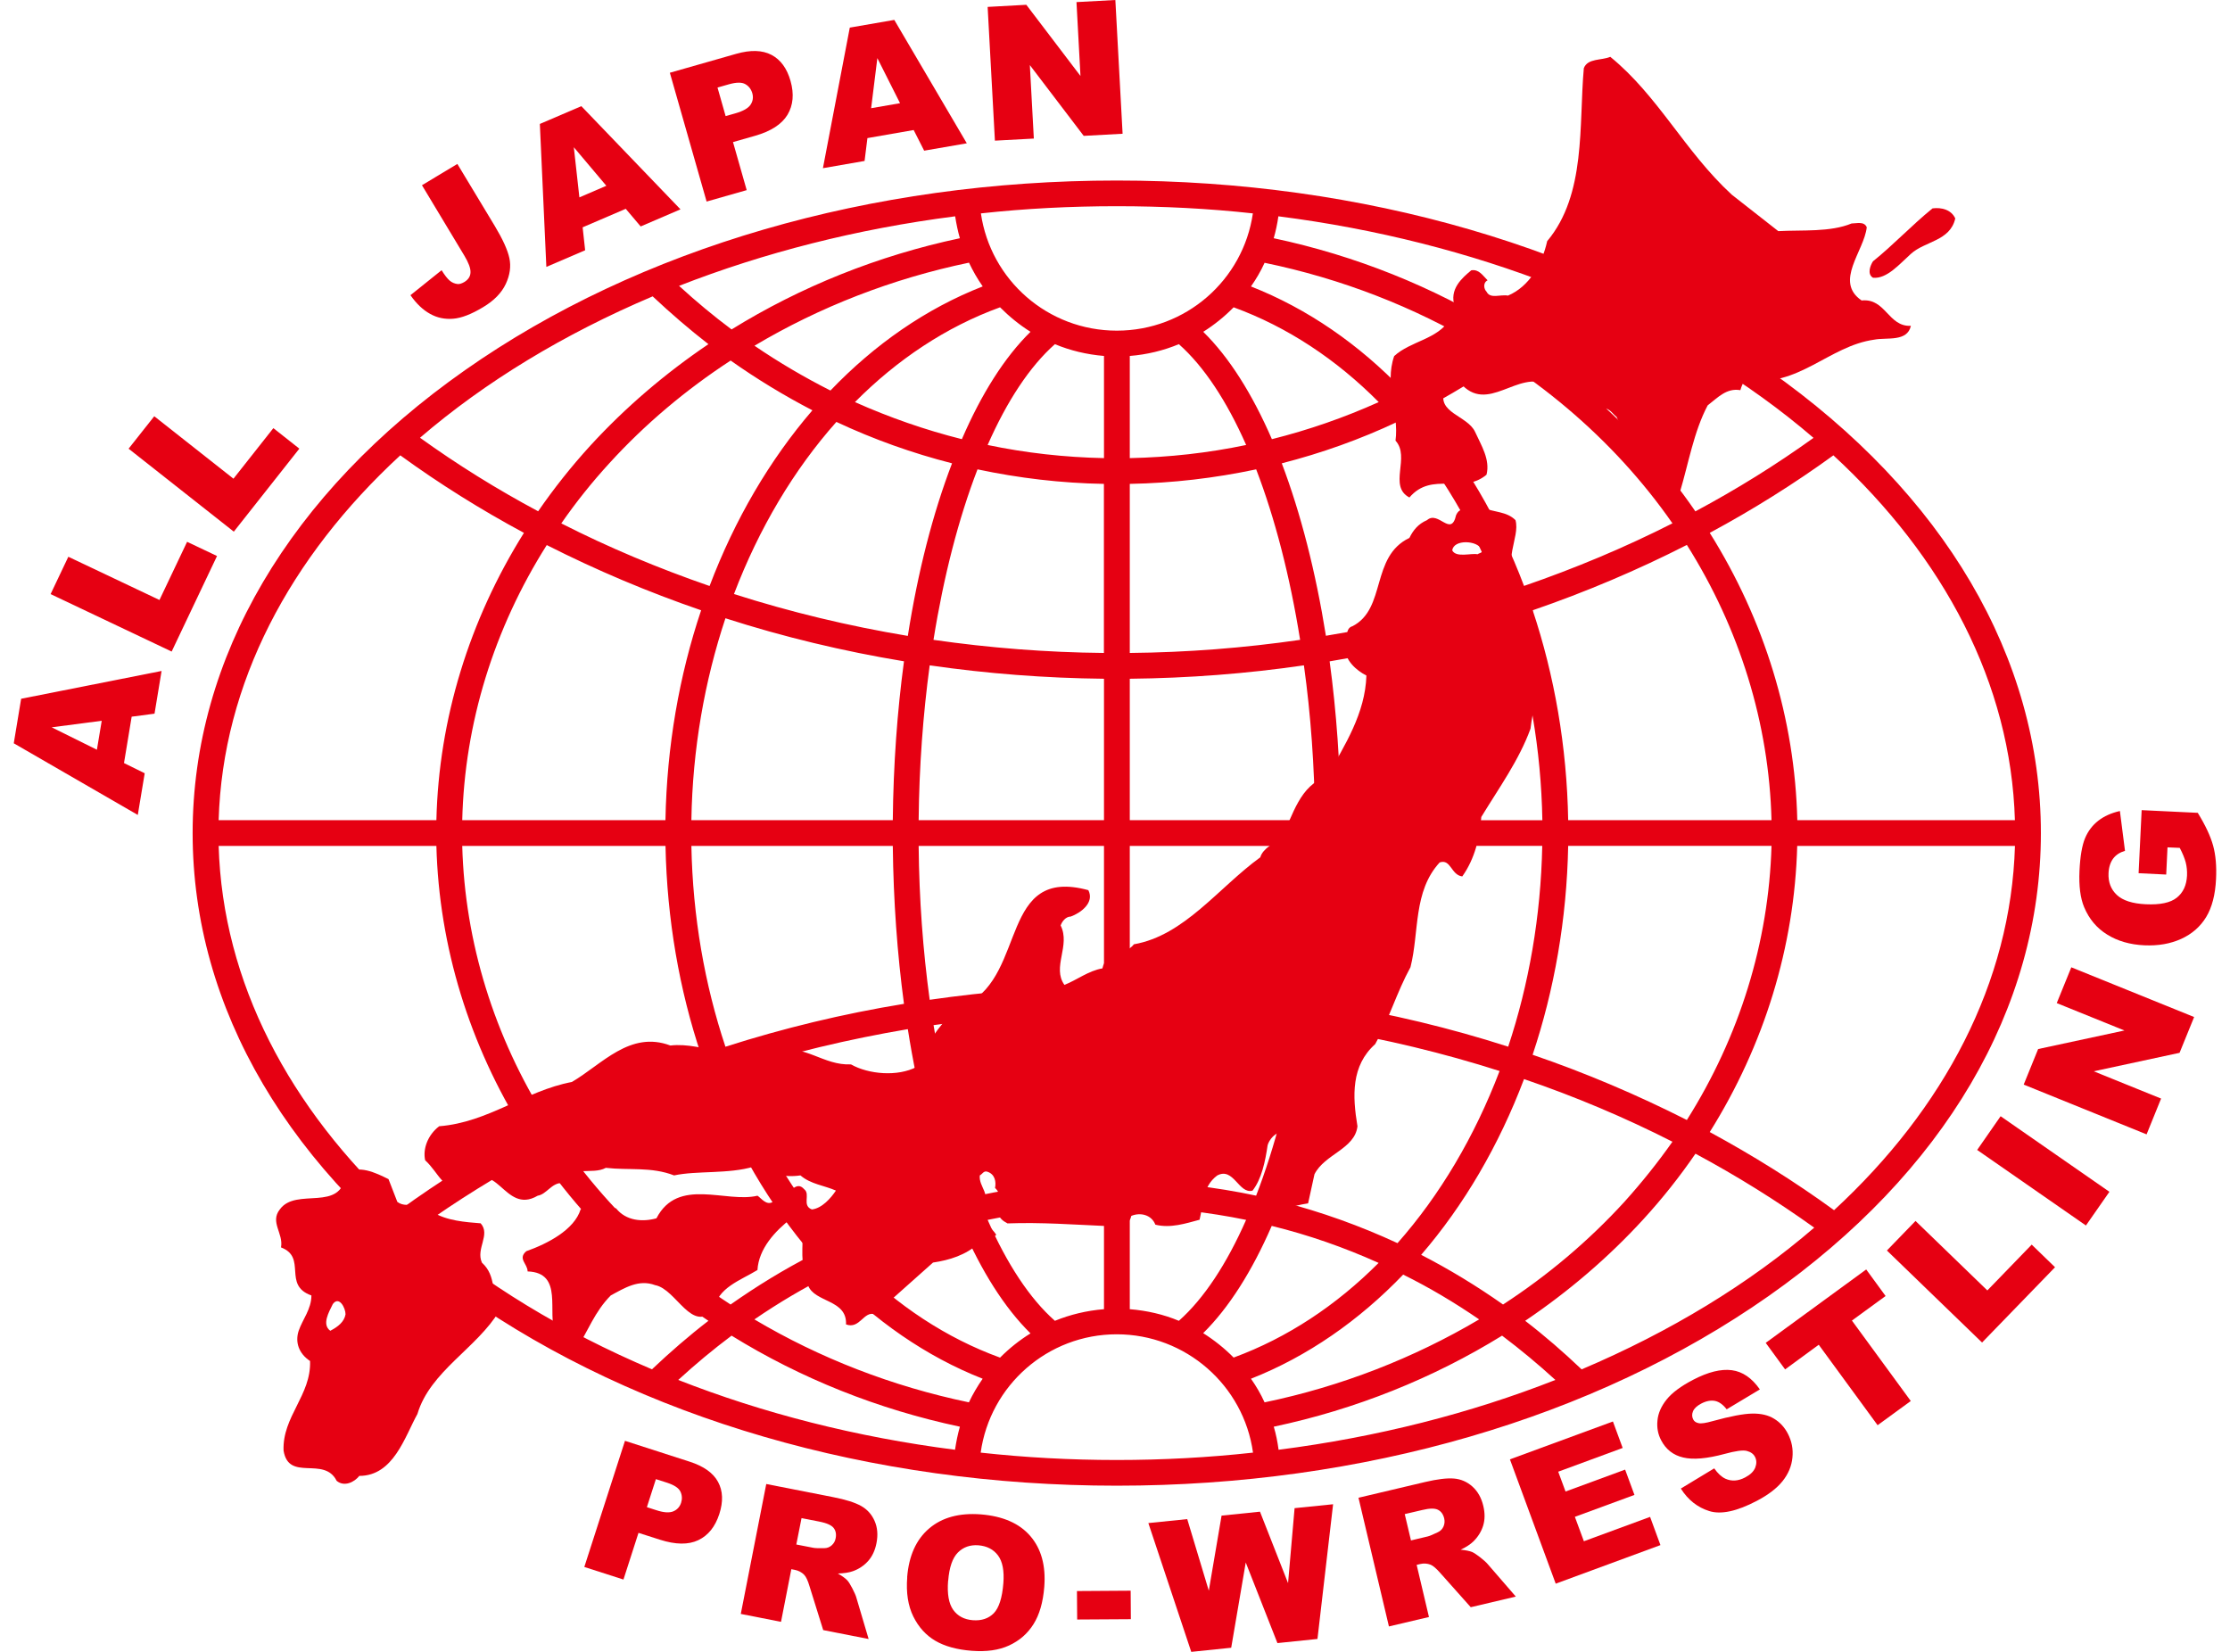
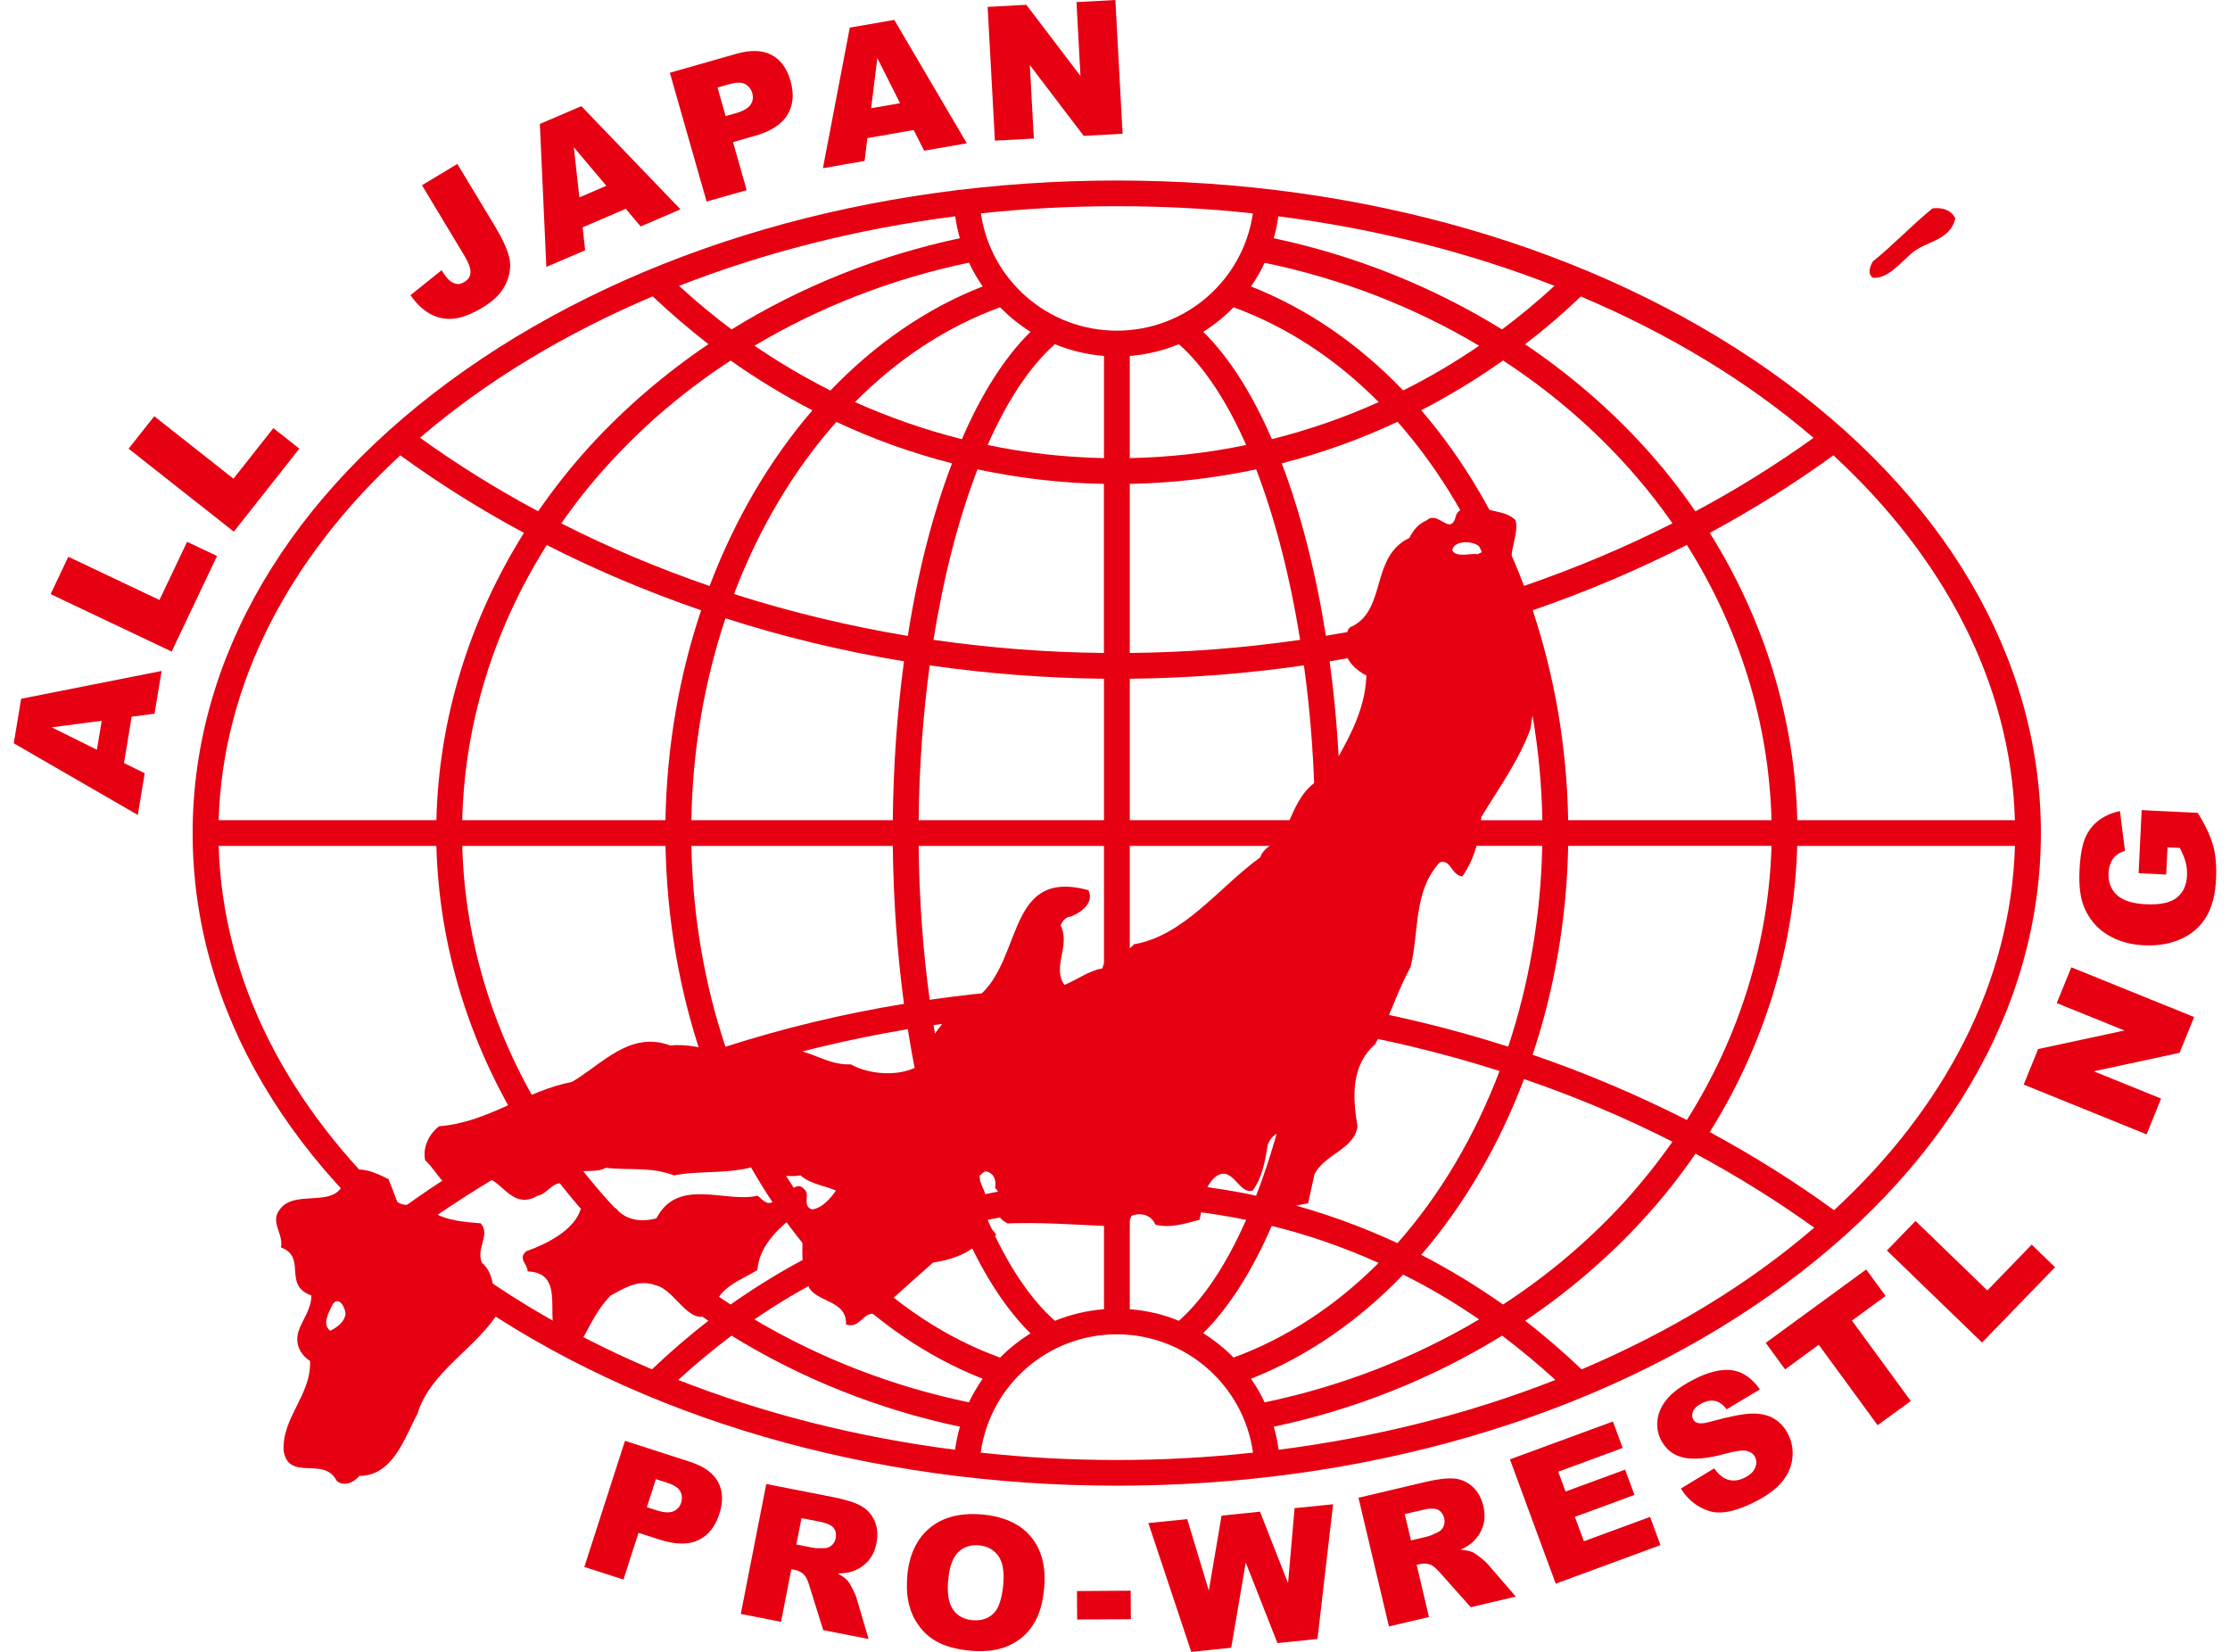
<svg xmlns="http://www.w3.org/2000/svg" width="81" height="60" viewBox="0 0 81 60" fill="none">
  <g clip-path="url(#clip0_2634_55947)">
    <path d="M64.243 13.445C57.91 9.002 49.504 6.557 40.564 6.557C31.625 6.557 23.221 9.002 16.891 13.445C10.509 17.925 6.997 23.899 6.997 30.262C6.997 36.624 10.509 42.593 16.891 47.074C23.221 51.519 31.627 53.964 40.564 53.964C49.502 53.964 57.91 51.519 64.243 47.074C70.622 42.593 74.131 36.627 74.131 30.262C74.131 23.897 70.622 17.925 64.243 13.445ZM73.187 29.79H65.283C65.197 26.121 64.09 22.526 62.103 19.355C63.669 18.512 65.17 17.571 66.594 16.539C70.61 20.242 73.042 24.823 73.187 29.79ZM46.267 51.821C49.241 51.192 52.052 50.062 54.56 48.514C55.227 49.017 55.873 49.553 56.496 50.123C53.419 51.332 50.033 52.2 46.442 52.659C46.403 52.369 46.349 52.094 46.267 51.821ZM45.933 50.937C45.795 50.632 45.628 50.349 45.439 50.079C47.497 49.268 49.366 47.963 50.967 46.297C51.924 46.769 52.841 47.317 53.727 47.924C51.361 49.325 48.719 50.359 45.933 50.937ZM34.689 52.659C31.101 52.2 27.715 51.332 24.636 50.123C25.258 49.553 25.902 49.017 26.573 48.514C29.079 50.064 31.893 51.192 34.866 51.821C34.788 52.094 34.733 52.367 34.689 52.659ZM35.196 50.937C32.414 50.359 29.773 49.332 27.402 47.924C28.288 47.317 29.215 46.769 30.162 46.297C31.765 47.963 33.632 49.268 35.693 50.079C35.506 50.349 35.338 50.632 35.193 50.937H35.196ZM34.866 8.653C31.893 9.284 29.079 10.415 26.573 11.966C25.917 11.477 25.28 10.946 24.665 10.383C27.742 9.181 31.113 8.316 34.694 7.857C34.738 8.134 34.792 8.4 34.866 8.655V8.653ZM35.196 9.54C35.341 9.847 35.506 10.132 35.695 10.403C33.634 11.209 31.767 12.511 30.164 14.185C29.212 13.703 28.29 13.162 27.405 12.558C29.773 11.147 32.417 10.118 35.198 9.54H35.196ZM46.437 7.857C50.016 8.314 53.392 9.181 56.464 10.383C55.851 10.946 55.214 11.477 54.558 11.966C52.052 10.417 49.238 9.284 46.265 8.653C46.339 8.397 46.395 8.134 46.435 7.854L46.437 7.857ZM45.933 9.545C48.719 10.12 51.361 11.147 53.727 12.558C52.841 13.165 51.921 13.706 50.967 14.182C49.371 12.514 47.497 11.214 45.439 10.405C45.628 10.135 45.795 9.85 45.933 9.547V9.545ZM46.558 43.65C47.246 41.837 47.792 39.713 48.161 37.381C50.316 37.742 52.426 38.249 54.469 38.902C53.564 41.281 52.303 43.409 50.761 45.154C49.403 44.525 47.999 44.021 46.558 43.65ZM40.1 29.79H33.368C33.386 27.851 33.528 25.956 33.769 24.167C35.847 24.467 37.965 24.632 40.1 24.654V29.79ZM40.1 30.726V35.828C37.965 35.845 35.847 36.015 33.769 36.315C33.526 34.535 33.386 32.66 33.368 30.726H40.1ZM41.037 30.726H47.765C47.745 32.658 47.605 34.533 47.362 36.315C45.286 36.015 43.171 35.845 41.037 35.828V30.726ZM41.037 29.79V24.654C43.171 24.632 45.286 24.469 47.362 24.167C47.61 25.951 47.748 27.846 47.765 29.79H41.037ZM41.037 23.717V17.576C42.593 17.547 44.123 17.367 45.628 17.048C46.309 18.822 46.855 20.931 47.224 23.241C45.19 23.535 43.122 23.698 41.034 23.717H41.037ZM40.1 23.717C38.012 23.698 35.938 23.533 33.907 23.241C34.276 20.931 34.822 18.822 35.506 17.048C37.006 17.367 38.54 17.549 40.097 17.576V23.717H40.1ZM32.975 23.098C30.821 22.739 28.708 22.231 26.66 21.577C27.567 19.196 28.831 17.067 30.38 15.325C31.733 15.959 33.137 16.46 34.581 16.829C33.887 18.638 33.339 20.768 32.975 23.098ZM32.835 24.022C32.589 25.851 32.449 27.792 32.429 29.79H25.113C25.154 27.212 25.592 24.735 26.35 22.457C28.452 23.133 30.619 23.654 32.835 24.02V24.022ZM32.429 30.726C32.451 32.712 32.591 34.641 32.835 36.462C30.619 36.823 28.452 37.347 26.35 38.02C25.595 35.759 25.162 33.292 25.113 30.726H32.429ZM32.975 37.381C33.341 39.713 33.887 41.837 34.581 43.65C33.135 44.021 31.733 44.523 30.38 45.154C28.831 43.409 27.567 41.281 26.662 38.902C28.708 38.249 30.821 37.745 32.975 37.381ZM33.907 37.236C35.938 36.949 38.012 36.786 40.1 36.764V42.901C38.543 42.935 37.008 43.112 35.508 43.431C34.824 41.662 34.278 39.546 33.91 37.239L33.907 37.236ZM41.037 36.764C43.122 36.786 45.193 36.949 47.227 37.236C46.858 39.551 46.312 41.662 45.626 43.429C44.126 43.11 42.593 42.933 41.037 42.898V36.762V36.764ZM48.296 36.46C48.547 34.639 48.682 32.717 48.702 30.724H56.019C55.967 33.289 55.534 35.754 54.782 38.018C52.681 37.342 50.51 36.821 48.294 36.46H48.296ZM48.702 29.79C48.682 27.79 48.545 25.851 48.296 24.022C50.512 23.654 52.684 23.135 54.784 22.459C55.541 24.737 55.977 27.214 56.023 29.792H48.702V29.79ZM48.161 23.093C47.79 20.768 47.244 18.638 46.558 16.829C47.999 16.46 49.406 15.959 50.761 15.32C52.305 17.067 53.567 19.196 54.469 21.577C52.431 22.231 50.316 22.739 48.161 23.093ZM51.621 14.902C52.649 14.371 53.641 13.767 54.595 13.094C56.223 14.158 57.706 15.406 58.997 16.819C59.631 17.515 60.217 18.244 60.748 19.009C59.021 19.886 57.216 20.641 55.357 21.282C54.445 18.866 53.176 16.704 51.621 14.9V14.902ZM44.809 11.162C46.767 11.877 48.545 13.059 50.079 14.605C48.828 15.168 47.534 15.617 46.199 15.952C45.485 14.308 44.647 12.976 43.705 12.052C44.108 11.799 44.482 11.496 44.809 11.162ZM42.82 12.501C43.734 13.312 44.561 14.57 45.264 16.163C43.882 16.453 42.465 16.61 41.037 16.64V12.929C41.661 12.88 42.264 12.732 42.82 12.501ZM40.1 16.64C38.668 16.61 37.257 16.453 35.874 16.163C36.575 14.57 37.402 13.312 38.317 12.501C38.872 12.732 39.472 12.877 40.1 12.929V16.64ZM34.938 15.952C33.605 15.617 32.311 15.165 31.054 14.605C32.589 13.059 34.369 11.872 36.325 11.162C36.657 11.496 37.028 11.799 37.431 12.052C36.489 12.976 35.648 14.308 34.938 15.952ZM29.51 14.902C27.956 16.706 26.689 18.869 25.774 21.285C23.915 20.643 22.112 19.889 20.388 19.011C20.917 18.247 21.5 17.517 22.137 16.822C23.428 15.406 24.911 14.158 26.539 13.096C27.491 13.769 28.484 14.371 29.512 14.905L29.51 14.902ZM25.467 22.167C24.67 24.538 24.22 27.114 24.171 29.79H16.79C16.874 26.273 17.941 22.833 19.86 19.798C21.657 20.709 23.529 21.501 25.467 22.167ZM24.173 30.726C24.227 33.393 24.675 35.958 25.467 38.315C23.529 38.978 21.657 39.775 19.86 40.684C17.954 37.659 16.884 34.231 16.79 30.726H24.173ZM25.774 39.195C26.689 41.606 27.956 43.776 29.51 45.579C28.482 46.105 27.491 46.712 26.537 47.383C24.909 46.324 23.426 45.071 22.134 43.66C21.497 42.957 20.915 42.225 20.386 41.463C22.11 40.591 23.913 39.831 25.772 39.195H25.774ZM36.325 49.312C34.369 48.602 32.589 47.418 31.054 45.874C32.311 45.309 33.605 44.857 34.938 44.53C35.648 46.174 36.489 47.504 37.431 48.432C37.028 48.681 36.657 48.978 36.325 49.312ZM38.317 47.975C37.402 47.169 36.575 45.904 35.874 44.309C37.257 44.024 38.668 43.864 40.1 43.839V47.553C39.47 47.604 38.872 47.749 38.317 47.975ZM41.037 43.839C42.465 43.864 43.88 44.026 45.262 44.309C44.561 45.901 43.734 47.164 42.82 47.975C42.264 47.742 41.661 47.604 41.037 47.553V43.839ZM46.194 44.528C47.532 44.857 48.825 45.309 50.075 45.872C48.542 47.41 46.764 48.592 44.809 49.31C44.48 48.976 44.106 48.678 43.703 48.423C44.642 47.496 45.483 46.162 46.194 44.525V44.528ZM51.621 45.579C53.176 43.776 54.445 41.606 55.357 39.195C57.219 39.831 59.021 40.591 60.748 41.47C60.217 42.225 59.631 42.957 58.997 43.66C57.706 45.071 56.223 46.324 54.595 47.383C53.641 46.712 52.645 46.105 51.621 45.579ZM55.669 38.312C56.456 35.958 56.909 33.393 56.961 30.724H64.346C64.247 34.228 63.18 37.656 61.272 40.681C59.476 39.772 57.605 38.974 55.669 38.312ZM56.961 29.79C56.914 27.116 56.461 24.533 55.672 22.167C57.605 21.501 59.476 20.709 61.272 19.793C63.188 22.833 64.257 26.271 64.346 29.79H56.961ZM65.876 15.902C64.511 16.883 63.079 17.773 61.581 18.574C61.013 17.746 60.381 16.947 59.688 16.19C58.421 14.806 56.973 13.57 55.396 12.504C56.095 11.968 56.769 11.393 57.42 10.769C60.645 12.133 63.505 13.87 65.873 15.905L65.876 15.902ZM45.508 7.751C45.156 10.172 43.073 12.01 40.567 12.01C38.061 12.01 35.98 10.172 35.629 7.751C37.242 7.574 38.89 7.49 40.567 7.49C42.244 7.49 43.899 7.574 45.508 7.751ZM23.708 10.766C24.363 11.381 25.039 11.963 25.732 12.501C24.154 13.568 22.71 14.804 21.441 16.188C20.75 16.945 20.118 17.743 19.547 18.571C18.049 17.77 16.618 16.881 15.256 15.9C17.624 13.865 20.487 12.13 23.708 10.764V10.766ZM14.54 16.539C15.959 17.571 17.464 18.512 19.031 19.355C17.044 22.526 15.937 26.121 15.851 29.79H7.942C8.087 24.826 10.524 20.242 14.54 16.539ZM7.942 30.726H15.851C15.947 34.383 17.051 37.959 19.031 41.119C17.457 41.972 15.947 42.913 14.515 43.955C10.512 40.256 8.087 35.683 7.942 30.724V30.726ZM15.231 44.591C16.601 43.608 18.047 42.711 19.547 41.905C20.118 42.734 20.75 43.535 21.441 44.289C22.71 45.673 24.151 46.914 25.732 47.975C25.022 48.521 24.34 49.113 23.681 49.737C20.457 48.369 17.597 46.629 15.229 44.589L15.231 44.591ZM35.621 52.763C35.961 50.322 38.056 48.465 40.564 48.465C43.073 48.465 45.176 50.325 45.513 52.763C43.899 52.94 42.249 53.031 40.564 53.031C38.88 53.031 37.232 52.94 35.621 52.763ZM57.447 49.737C56.791 49.113 56.11 48.521 55.399 47.975C56.975 46.911 58.424 45.673 59.69 44.289C60.384 43.532 61.016 42.734 61.584 41.905C63.092 42.714 64.53 43.611 65.898 44.591C63.534 46.629 60.674 48.371 57.447 49.74V49.737ZM66.616 43.955C65.182 42.913 63.677 41.972 62.103 41.119C64.083 37.959 65.182 34.383 65.28 30.726H73.189C73.044 35.683 70.624 40.259 66.618 43.957L66.616 43.955Z" fill="#E60012" />
-     <path d="M62.895 7.065L64.592 8.395C65.462 8.348 66.475 8.439 67.255 8.117C67.437 8.117 67.713 8.029 67.806 8.255C67.71 9.127 66.613 10.228 67.619 10.914C68.495 10.823 68.583 11.875 69.409 11.835C69.277 12.428 68.536 12.248 68.079 12.337C66.424 12.568 65.327 14.084 63.446 13.804C63.308 13.853 63.259 14.032 63.215 14.172C62.71 14.084 62.388 14.448 62.027 14.725C61.52 15.686 61.333 16.831 61.016 17.886C60.465 17.982 60.096 17.662 59.865 17.2C59.683 16.419 58.997 15.826 58.717 15.141C58.535 15.001 58.441 14.77 58.168 14.858C57.526 14.448 57.113 13.671 56.242 13.991C55.138 13.391 54.034 15.089 53.028 13.895C52.846 13.895 52.617 13.941 52.48 14.17C52.155 14.998 53.301 15.087 53.579 15.686C53.81 16.19 54.132 16.696 53.995 17.242C53.119 17.982 52.02 17.102 51.194 18.07C50.414 17.66 51.238 16.6 50.689 16.006C50.827 14.998 50.274 13.991 50.64 12.934C51.238 12.383 52.204 12.337 52.662 11.604C52.435 11.329 52.893 11.368 52.846 11.145C52.617 10.503 53.119 10.088 53.441 9.818C53.722 9.774 53.852 10.002 54.034 10.181C53.854 10.275 53.901 10.503 53.995 10.594C54.132 10.87 54.496 10.685 54.774 10.737C55.554 10.408 56.014 9.587 56.198 8.759C57.62 7.065 57.344 4.541 57.529 2.477C57.669 2.109 58.17 2.202 58.49 2.064C60.234 3.485 61.198 5.502 62.897 7.065H62.895Z" fill="#E60012" />
    <path d="M71.02 7.938C70.833 8.759 69.914 8.759 69.409 9.221C68.999 9.587 68.536 10.14 68.032 10.088C67.806 9.953 67.941 9.631 68.032 9.491C68.768 8.901 69.409 8.211 70.194 7.569C70.514 7.525 70.883 7.616 71.023 7.94L71.02 7.938Z" fill="#E60012" />
    <path d="M55.645 22.422C55.827 21.783 55.047 21.552 55.229 21.049C54.494 20.454 55.229 19.537 55.047 18.893C54.725 18.569 54.27 18.616 53.852 18.434C53.532 18.893 53.119 18.205 52.89 18.709C52.706 19.535 52.248 18.527 51.833 18.893C51.511 19.031 51.329 19.262 51.194 19.537C49.772 20.223 50.37 22.103 49.128 22.744C48.808 22.835 48.992 23.295 48.852 23.526C48.852 23.983 49.263 24.351 49.632 24.538C49.588 25.91 48.852 27.06 48.208 28.2C47.2 28.524 46.968 29.623 46.558 30.402C46.28 30.633 45.869 30.815 45.778 31.139C44.261 32.24 43.021 33.98 41.187 34.299C40.867 34.72 40.178 34.53 40.043 35.174C39.532 35.263 39.126 35.59 38.663 35.774C38.203 35.128 38.892 34.351 38.526 33.616C38.57 33.479 38.708 33.292 38.892 33.292C39.258 33.159 39.763 32.786 39.532 32.333C36.322 31.459 37.286 35.359 35.132 36.462C34.443 36.73 33.983 37.514 33.57 38.108C33.57 38.384 33.479 38.563 33.295 38.752C32.611 39.114 31.553 39.025 30.909 38.661C29.901 38.706 29.259 37.924 28.201 38.155C26.873 38.706 25.585 37.833 24.35 37.976C22.882 37.423 21.866 38.661 20.772 39.3C19.073 39.622 17.745 40.768 15.952 40.908C15.536 41.227 15.352 41.733 15.443 42.144C15.952 42.606 16.092 43.291 16.913 43.2C18.015 41.866 18.293 44.164 19.53 43.431C19.852 43.38 20.034 42.969 20.403 42.969C20.723 42.284 21.502 42.694 22.006 42.419C22.835 42.515 23.657 42.372 24.485 42.694C25.312 42.515 26.463 42.65 27.378 42.375C27.928 42.606 28.433 42.788 29.075 42.694C29.444 43.014 29.948 43.06 30.363 43.245C30.179 43.52 29.857 43.889 29.49 43.93C29.119 43.79 29.444 43.38 29.215 43.2C28.893 42.832 28.708 43.468 28.344 43.245C28.157 43.38 28.157 43.52 28.066 43.66C27.835 43.793 27.651 43.522 27.515 43.431C26.364 43.707 24.626 42.741 23.844 44.252C23.337 44.392 22.742 44.348 22.375 43.889C21.918 43.889 21.502 43.52 21.089 43.93C20.86 44.668 19.896 45.171 19.117 45.447C18.795 45.722 19.164 45.901 19.164 46.181C20.494 46.226 19.852 47.695 20.172 48.425C20.263 48.794 20.629 48.934 20.949 48.978C21.365 48.337 21.596 47.649 22.184 47.054C22.693 46.779 23.202 46.457 23.797 46.68C24.574 46.823 25.127 48.469 25.951 47.553C26.045 46.779 26.915 46.498 27.513 46.13C27.56 45.353 28.155 44.709 28.752 44.25H28.984C29.306 44.758 29.028 45.444 29.212 46.083C29.072 46.314 29.072 46.548 29.348 46.68C29.579 47.322 30.771 47.187 30.73 48.106C31.234 48.292 31.369 47.604 31.78 47.739L33.89 45.859C34.492 45.771 35.085 45.584 35.54 45.169C35.911 45.169 35.911 45.081 36.187 44.849C36.047 44.618 35.54 44.252 35.636 43.751C36.047 43.431 35.54 43.107 35.589 42.694C35.68 42.65 35.729 42.515 35.862 42.559C36.143 42.65 36.187 42.928 36.143 43.149C36.597 43.569 35.862 44.068 36.597 44.437C37.837 44.392 38.983 44.481 40.223 44.535C40.454 43.977 40.958 44.761 41.093 44.164C41.418 44.029 41.826 44.12 41.966 44.483C42.515 44.621 43.068 44.439 43.572 44.304C43.712 43.753 43.663 43.107 44.212 42.697C44.809 42.377 44.994 43.382 45.495 43.247C45.822 42.834 45.958 42.191 46.044 41.596C46.093 41.414 46.324 41.092 46.597 41.139C46.828 42.055 46.324 43.11 45.68 43.891C46.324 44.07 46.919 43.793 47.514 43.709L47.745 42.653C48.112 41.92 49.211 41.736 49.307 40.91C49.123 39.804 49.076 38.708 49.949 37.927C50.456 37.015 50.731 36.047 51.233 35.13C51.557 33.847 51.324 32.38 52.293 31.326C52.703 31.186 52.703 31.783 53.114 31.834C53.574 31.188 53.754 30.407 53.805 29.674C54.447 28.62 55.178 27.608 55.593 26.467C55.736 25.18 56.422 23.619 55.64 22.427L55.645 22.422ZM53.667 20.132C53.439 20.083 52.89 20.267 52.75 19.992C52.799 19.581 53.667 19.626 53.81 19.95C53.899 20.085 53.719 20.085 53.667 20.134V20.132Z" fill="#E60012" />
    <path d="M17.504 45.859C17.277 45.353 17.828 44.847 17.459 44.434C16.911 44.39 16.22 44.343 15.716 44.024C15.438 43.427 14.845 43.975 14.432 43.655L14.112 42.829C13.65 42.601 13.005 42.281 12.551 42.648C12.41 44.066 10.758 43.105 10.165 43.928C9.796 44.39 10.303 44.8 10.207 45.309C11.168 45.673 10.251 46.68 11.311 47.054C11.311 47.553 10.989 47.924 10.849 48.337C10.713 48.747 10.849 49.162 11.262 49.435C11.309 50.674 10.251 51.455 10.3 52.689C10.485 53.837 11.771 52.873 12.228 53.787C12.504 54.018 12.87 53.837 13.052 53.608C14.294 53.608 14.705 52.183 15.162 51.359C15.625 49.801 17.322 48.976 18.145 47.604C17.826 47.002 18.055 46.361 17.501 45.859H17.504ZM11.997 48.337C11.678 48.106 11.953 47.649 12.088 47.368C12.319 47.054 12.551 47.511 12.551 47.739C12.504 48.015 12.273 48.194 11.997 48.337Z" fill="#E60012" />
    <path d="M4.782 26.035L4.504 27.716L5.256 28.087L5.005 29.601L0.5 26.998L0.768 25.381L5.869 24.371L5.613 25.922L4.782 26.032V26.035ZM3.695 26.18L1.877 26.418L3.52 27.232L3.695 26.18Z" fill="#E60012" />
    <path d="M1.838 21.579L2.482 20.223L5.792 21.793L6.796 19.68L7.883 20.196L6.235 23.666L1.838 21.579Z" fill="#E60012" />
    <path d="M4.671 16.298L5.603 15.119L8.48 17.387L9.929 15.551L10.873 16.296L8.493 19.311L4.671 16.298Z" fill="#E60012" />
    <path d="M15.325 6.729L16.613 5.955L17.976 8.215C18.261 8.69 18.438 9.078 18.502 9.375C18.566 9.673 18.524 9.987 18.372 10.312C18.219 10.639 17.944 10.921 17.545 11.159C17.122 11.413 16.763 11.553 16.461 11.577C16.161 11.602 15.88 11.545 15.622 11.4C15.364 11.258 15.125 11.032 14.909 10.722L16.04 9.815C16.153 9.997 16.252 10.123 16.335 10.194C16.419 10.265 16.515 10.304 16.621 10.317C16.692 10.324 16.773 10.297 16.867 10.243C17.012 10.154 17.088 10.037 17.09 9.889C17.095 9.742 17.019 9.54 16.867 9.287L15.325 6.724V6.729Z" fill="#E60012" />
    <path d="M22.73 7.584L21.163 8.257L21.254 9.09L19.845 9.695L19.609 4.502L21.116 3.856L24.717 7.604L23.271 8.225L22.73 7.586V7.584ZM22.024 6.748L20.843 5.348L21.045 7.169L22.024 6.748Z" fill="#E60012" />
    <path d="M24.333 2.642L26.738 1.956C27.262 1.806 27.69 1.819 28.022 1.993C28.354 2.168 28.585 2.482 28.715 2.942C28.848 3.413 28.811 3.821 28.605 4.168C28.396 4.514 28 4.77 27.417 4.935L26.625 5.161L27.122 6.906L25.666 7.321L24.331 2.642H24.333ZM26.357 4.217L26.714 4.116C26.994 4.035 27.176 3.932 27.262 3.804C27.348 3.676 27.368 3.536 27.326 3.386C27.284 3.241 27.201 3.131 27.073 3.057C26.945 2.983 26.746 2.986 26.475 3.062L26.062 3.18L26.357 4.217Z" fill="#E60012" />
    <path d="M33.187 4.723L31.507 5.016L31.404 5.846L29.891 6.109L30.867 1.003L32.483 0.723L35.117 5.205L33.568 5.473L33.189 4.726L33.187 4.723ZM32.692 3.748L31.868 2.111L31.642 3.93L32.692 3.748Z" fill="#E60012" />
    <path d="M35.877 0.251L37.279 0.174L39.246 2.76L39.101 0.076L40.513 0L40.776 4.858L39.364 4.935L37.407 2.364L37.552 5.033L36.138 5.109L35.874 0.251H35.877Z" fill="#E60012" />
    <path d="M22.703 52.335L25.051 53.092C25.563 53.257 25.907 53.502 26.082 53.827C26.259 54.154 26.273 54.542 26.128 54.992C25.978 55.454 25.725 55.771 25.363 55.943C25.002 56.115 24.537 56.107 23.967 55.925L23.192 55.677L22.646 57.373L21.224 56.916L22.7 52.337L22.703 52.335ZM23.494 54.743L23.839 54.854C24.109 54.943 24.316 54.955 24.456 54.896C24.596 54.837 24.69 54.734 24.739 54.586C24.785 54.444 24.776 54.306 24.714 54.176C24.65 54.045 24.488 53.94 24.225 53.854L23.824 53.726L23.497 54.743H23.494Z" fill="#E60012" />
    <path d="M26.908 58.621L27.833 53.903L30.265 54.38C30.715 54.468 31.052 54.574 31.276 54.699C31.499 54.825 31.662 55.004 31.767 55.242C31.873 55.481 31.895 55.751 31.836 56.051C31.785 56.314 31.684 56.528 31.536 56.697C31.386 56.864 31.202 56.99 30.983 57.068C30.843 57.12 30.658 57.147 30.432 57.154C30.594 57.245 30.707 57.329 30.776 57.402C30.823 57.452 30.885 57.55 30.961 57.697C31.037 57.845 31.086 57.955 31.106 58.032L31.551 59.533L29.901 59.209L29.404 57.616C29.343 57.41 29.279 57.272 29.21 57.201C29.119 57.108 29.006 57.048 28.873 57.022L28.743 56.997L28.369 58.909L26.903 58.621H26.908ZM28.924 56.1L29.542 56.22C29.608 56.233 29.741 56.238 29.943 56.233C30.044 56.233 30.132 56.198 30.208 56.132C30.285 56.063 30.334 55.98 30.353 55.876C30.383 55.724 30.358 55.596 30.277 55.495C30.196 55.395 30.021 55.319 29.756 55.267L29.114 55.142L28.924 56.102V56.1Z" fill="#E60012" />
    <path d="M32.95 57.292C33.012 56.51 33.278 55.918 33.75 55.517C34.219 55.117 34.846 54.947 35.626 55.006C36.425 55.07 37.026 55.331 37.424 55.793C37.822 56.255 37.992 56.872 37.931 57.641C37.886 58.201 37.756 58.651 37.539 58.995C37.323 59.339 37.028 59.594 36.654 59.767C36.283 59.939 35.83 60.002 35.297 59.961C34.755 59.919 34.313 59.796 33.974 59.597C33.634 59.398 33.366 59.103 33.174 58.715C32.982 58.324 32.909 57.85 32.953 57.292H32.95ZM34.438 57.415C34.399 57.896 34.463 58.25 34.625 58.476C34.788 58.702 35.024 58.825 35.334 58.85C35.651 58.874 35.904 58.791 36.096 58.597C36.285 58.403 36.403 58.039 36.445 57.506C36.48 57.056 36.416 56.719 36.251 56.498C36.086 56.277 35.847 56.154 35.538 56.129C35.24 56.107 34.992 56.193 34.795 56.39C34.598 56.587 34.48 56.928 34.441 57.415H34.438Z" fill="#E60012" />
    <path d="M39.118 57.791L41.069 57.778L41.076 58.813L39.126 58.825L39.118 57.791Z" fill="#E60012" />
    <path d="M41.718 55.321L43.124 55.178L43.907 57.778L44.371 55.051L45.766 54.908L46.786 57.503L47.023 54.78L48.422 54.638L47.854 59.531L46.4 59.681L45.249 56.754L44.721 59.85L43.27 60L41.713 55.326L41.718 55.321Z" fill="#E60012" />
    <path d="M50.451 59.081L49.344 54.402L51.757 53.832C52.204 53.726 52.556 53.684 52.809 53.704C53.062 53.724 53.289 53.822 53.483 53.996C53.677 54.171 53.81 54.407 53.879 54.704C53.941 54.965 53.938 55.203 53.872 55.417C53.805 55.631 53.687 55.82 53.522 55.984C53.417 56.088 53.262 56.191 53.055 56.289C53.242 56.306 53.38 56.336 53.473 56.373C53.535 56.4 53.631 56.464 53.763 56.564C53.894 56.668 53.985 56.749 54.034 56.808L55.059 57.992L53.422 58.378L52.312 57.132C52.17 56.97 52.054 56.872 51.966 56.835C51.843 56.788 51.717 56.778 51.584 56.81L51.457 56.84L51.904 58.734L50.451 59.076V59.081ZM51.248 55.953L51.86 55.807C51.926 55.793 52.049 55.739 52.229 55.653C52.32 55.611 52.389 55.542 52.431 55.449C52.472 55.355 52.482 55.257 52.458 55.154C52.421 55.001 52.347 54.898 52.231 54.839C52.116 54.78 51.926 54.783 51.661 54.847L51.024 54.996L51.25 55.95L51.248 55.953Z" fill="#E60012" />
    <path d="M54.843 53.008L58.586 51.632L58.94 52.593L56.599 53.456L56.865 54.176L59.029 53.38L59.368 54.299L57.204 55.095L57.531 55.982L59.936 55.097L60.312 56.122L56.508 57.523L54.846 53.011L54.843 53.008Z" fill="#E60012" />
    <path d="M61.053 54.068L62.265 53.335C62.398 53.522 62.533 53.647 62.673 53.711C62.897 53.812 63.138 53.797 63.389 53.664C63.576 53.566 63.699 53.448 63.756 53.306C63.81 53.166 63.807 53.035 63.748 52.92C63.692 52.809 63.591 52.738 63.448 52.701C63.308 52.664 63.04 52.701 62.646 52.809C62 52.984 61.498 53.026 61.139 52.94C60.777 52.856 60.509 52.645 60.337 52.313C60.221 52.094 60.177 51.853 60.204 51.593C60.229 51.332 60.34 51.079 60.536 50.834C60.733 50.588 61.055 50.349 61.498 50.118C62.044 49.833 62.511 49.718 62.905 49.769C63.298 49.821 63.635 50.054 63.923 50.467L62.718 51.19C62.585 51.018 62.445 50.917 62.295 50.885C62.145 50.856 61.975 50.885 61.791 50.983C61.638 51.065 61.54 51.155 61.495 51.261C61.451 51.367 61.454 51.465 61.503 51.559C61.537 51.627 61.601 51.672 61.692 51.691C61.781 51.716 61.955 51.691 62.214 51.617C62.853 51.441 63.333 51.35 63.647 51.345C63.965 51.34 64.228 51.401 64.439 51.531C64.651 51.659 64.818 51.839 64.939 52.072C65.081 52.345 65.138 52.635 65.106 52.944C65.076 53.254 64.956 53.539 64.747 53.8C64.538 54.06 64.225 54.299 63.812 54.515C63.087 54.896 62.511 55.019 62.086 54.886C61.66 54.753 61.316 54.483 61.055 54.072L61.053 54.068Z" fill="#E60012" />
    <path d="M64.134 48.777L67.786 46.11L68.49 47.074L67.267 47.966L69.405 50.888L68.2 51.767L66.062 48.845L64.84 49.74L64.137 48.777H64.134Z" fill="#E60012" />
    <path d="M68.539 45.42L69.577 44.348L72.186 46.872L73.797 45.208L74.645 46.029L71.994 48.764L68.536 45.42H68.539Z" fill="#E60012" />
-     <path d="M71.817 41.768L72.668 40.544L76.62 43.289L75.767 44.513L71.815 41.768H71.817Z" fill="#E60012" />
    <path d="M73.507 39.394L74.031 38.104L77.166 37.43L74.707 36.435L75.236 35.135L79.697 36.941L79.168 38.241L76.05 38.912L78.497 39.903L77.97 41.203L73.509 39.396L73.507 39.394Z" fill="#E60012" />
    <path d="M78.683 31.766L77.68 31.717L77.791 29.426L79.829 29.524C80.107 29.977 80.294 30.375 80.388 30.719C80.481 31.06 80.516 31.463 80.493 31.928C80.466 32.498 80.346 32.958 80.135 33.309C79.923 33.658 79.621 33.923 79.227 34.103C78.834 34.282 78.388 34.358 77.889 34.336C77.365 34.312 76.915 34.181 76.539 33.946C76.16 33.712 75.882 33.38 75.703 32.953C75.563 32.621 75.508 32.179 75.533 31.628C75.558 31.097 75.627 30.704 75.735 30.446C75.843 30.188 76.003 29.977 76.214 29.812C76.426 29.647 76.686 29.529 77.001 29.458L77.186 30.906C77.004 30.957 76.861 31.048 76.758 31.183C76.657 31.319 76.598 31.495 76.588 31.714C76.573 32.038 76.672 32.301 76.888 32.505C77.105 32.709 77.456 32.822 77.943 32.845C78.46 32.869 78.836 32.791 79.067 32.606C79.298 32.422 79.421 32.157 79.439 31.805C79.446 31.638 79.431 31.481 79.392 31.326C79.352 31.174 79.279 30.997 79.175 30.797L78.73 30.778L78.683 31.768V31.766Z" fill="#E60012" />
  </g>
  <defs>
    <clipPath id="clip0_2634_55947">
      <rect width="80" height="60" fill="white" transform="translate(0.5)" />
    </clipPath>
  </defs>
</svg>